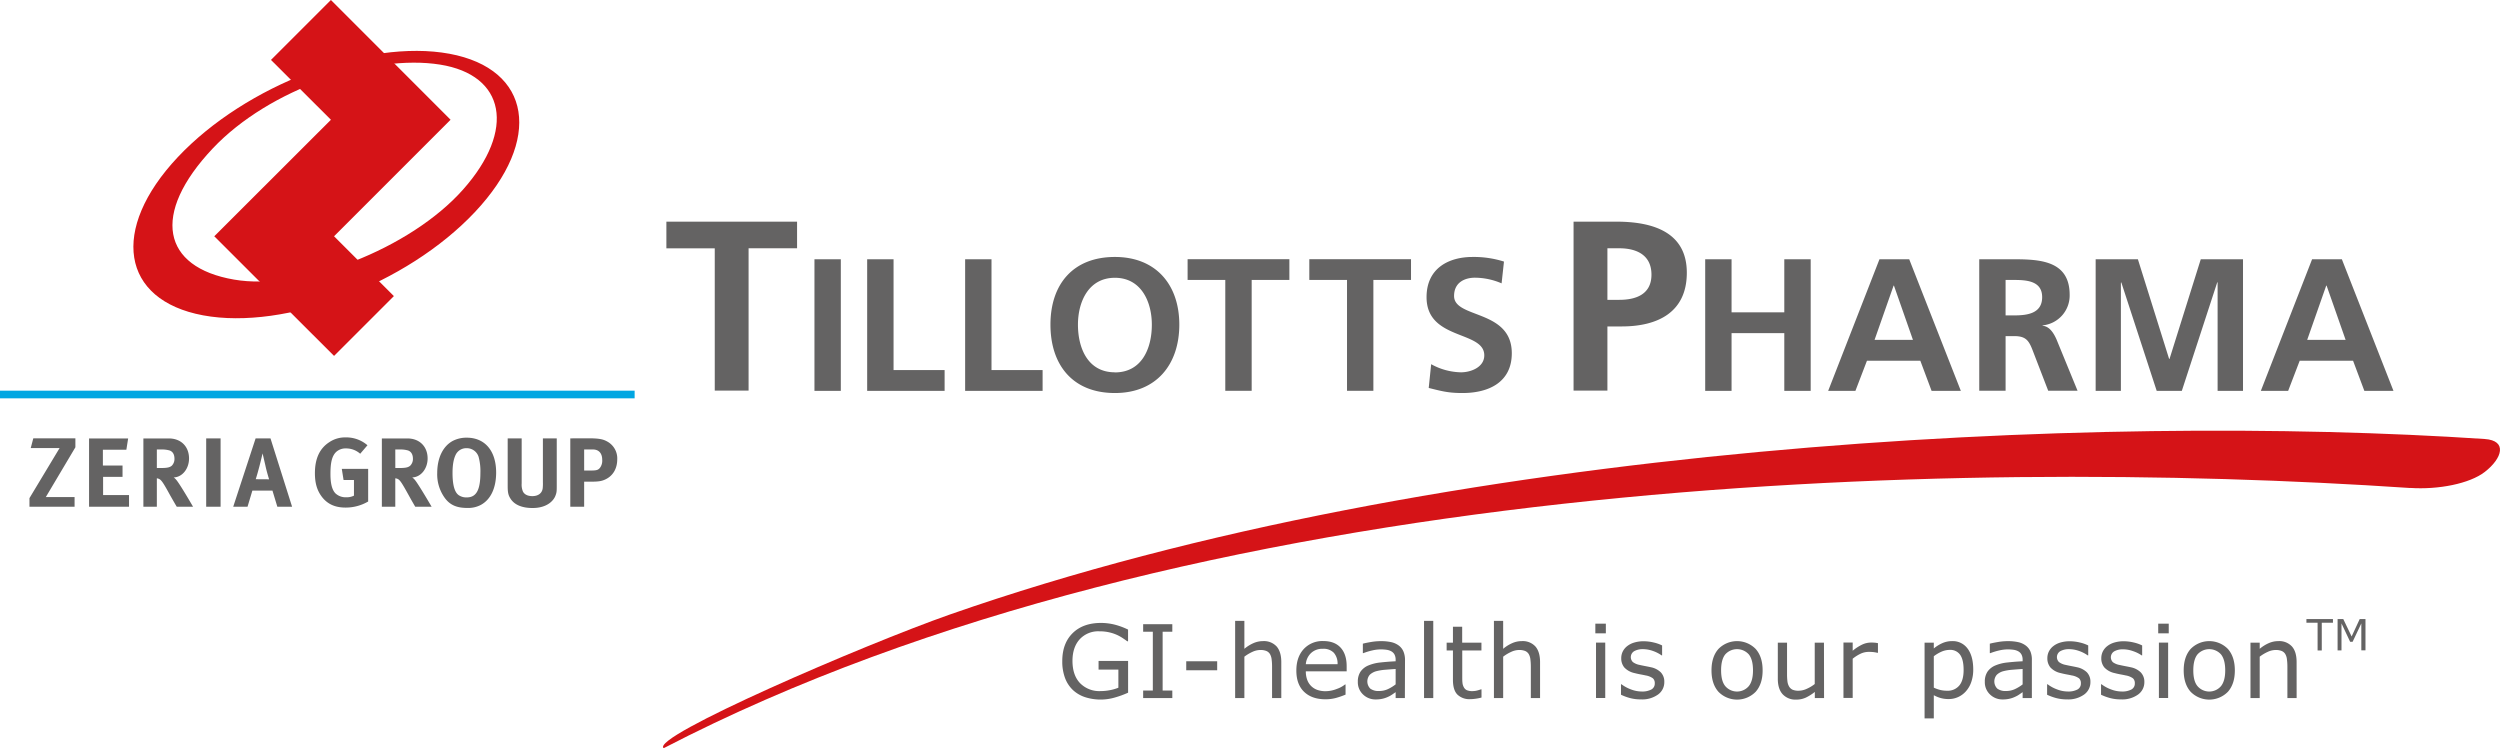
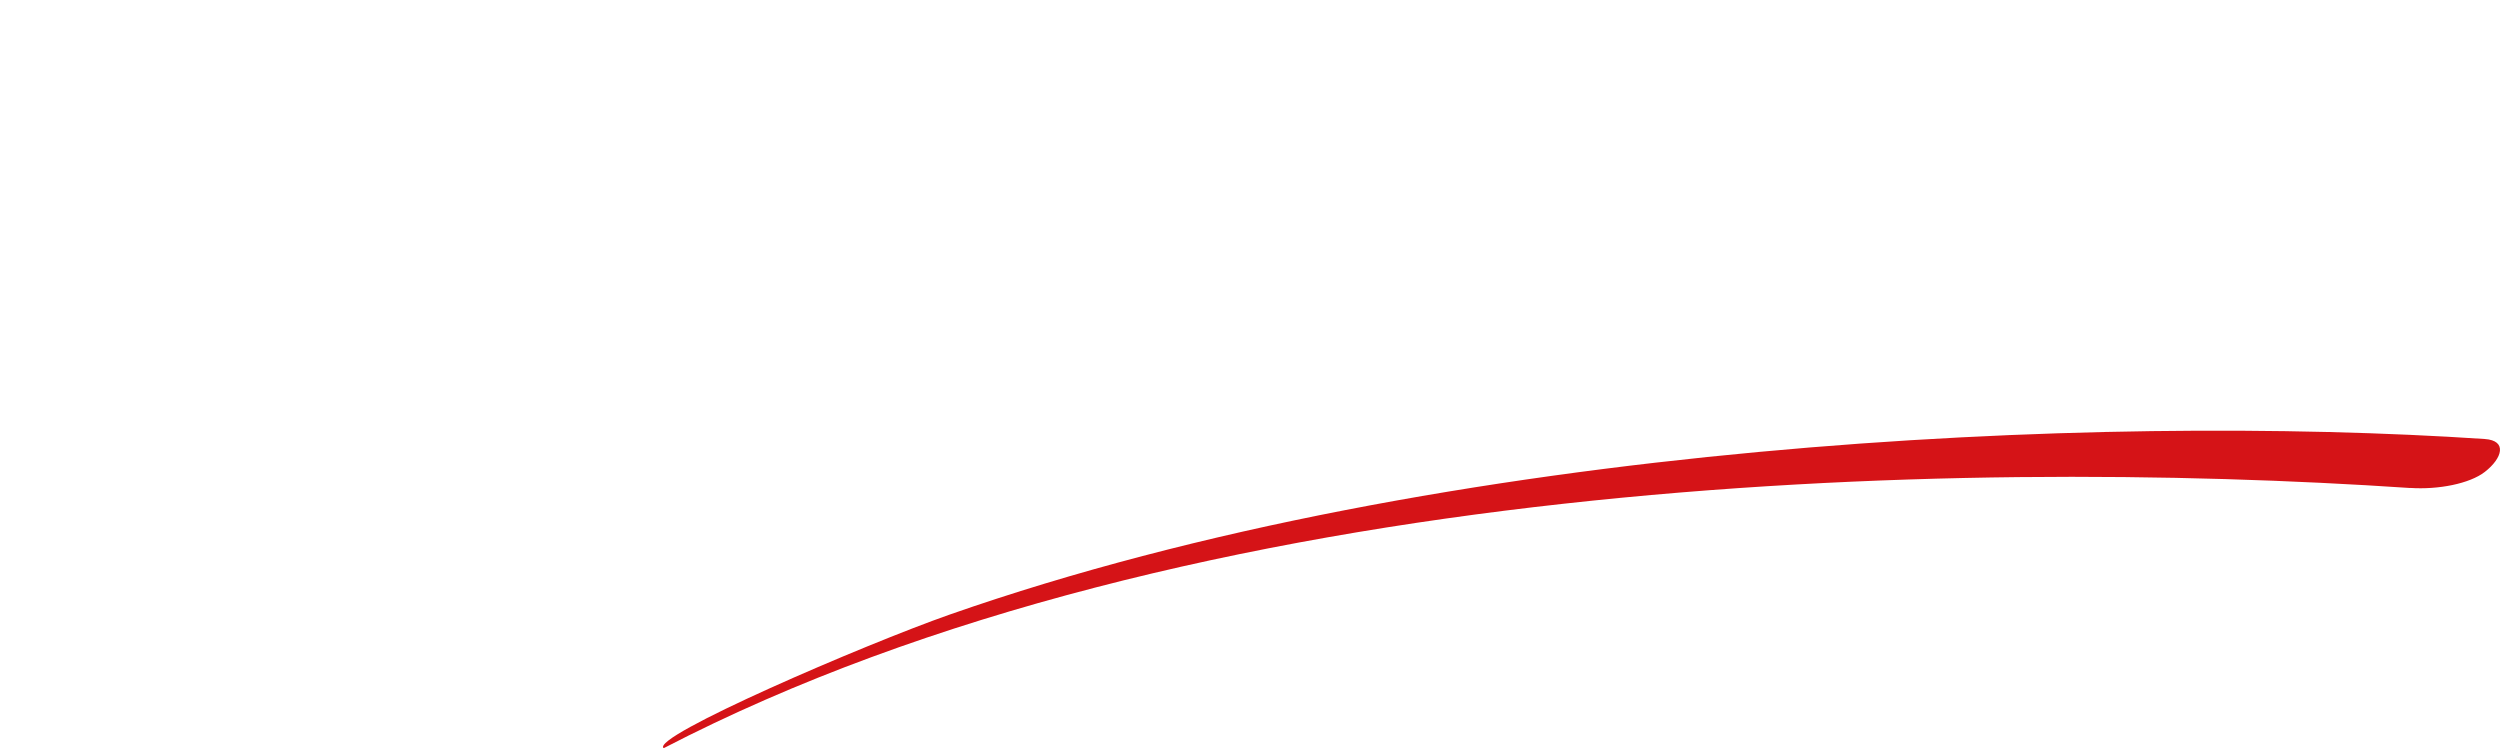
<svg xmlns="http://www.w3.org/2000/svg" viewBox="0 0 1082.75 324">
  <defs>
    <style>.cls-1{fill:#d51317}.cls-2{fill:#646363}</style>
  </defs>
  <g id="Calque_2" data-name="Calque 2">
    <g id="Calque_1-2" data-name="Calque 1">
      <path class="cls-1" d="M1043.89 211.32c12.12.82 25.73-1.83 32.3-6.95 7.61-5.92 9.84-13.58-.07-14.24-167.37-11.16-449.67.79-664.69 76-37.05 13-130 53.06-124 57.91 228.86-118.65 557.88-126.06 756.51-112.68" />
-       <path class="cls-2" d="M488.58 300a40.43 40.43 0 01-5.73 2.09 22 22 0 01-12.86-.14 14.18 14.18 0 01-5.3-3.09 13.84 13.84 0 01-3.42-5.21 20.38 20.38 0 01-1.2-7.32q0-7.67 4.48-12.1t12.3-4.44a25.16 25.16 0 015.57.65 30 30 0 016.14 2.23v5.05h-.39c-.44-.35-1.09-.8-1.93-1.36a18 18 0 00-2.5-1.39 17.65 17.65 0 00-3.36-1.11 18.91 18.91 0 00-4.26-.44 10.9 10.9 0 00-8.5 3.45q-3.12 3.45-3.13 9.33 0 6.21 3.27 9.66a11.66 11.66 0 008.89 3.45 21.24 21.24 0 004.12-.41 18.83 18.83 0 003.6-1.05V290h-8.58v-3.74h12.79zm19.15 2.33H495.1v-3.27h4.19v-25.45h-4.19v-3.27h12.63v3.27h-4.19v25.45h4.19zm19.43-12.05h-13.4v-3.89h13.4zm27.77 12.05h-4v-13.66a23.4 23.4 0 00-.19-3.11 5.78 5.78 0 00-.71-2.27 3.29 3.29 0 00-1.55-1.34 6.65 6.65 0 00-2.62-.44 8.34 8.34 0 00-3.46.82 18 18 0 00-3.46 2.08v17.92h-4V268.9h4V281a16.17 16.17 0 013.91-2.45 10.25 10.25 0 014.15-.88 7.45 7.45 0 015.93 2.34q2 2.34 2 6.74zm28.31-11.58h-17.69a10.32 10.32 0 00.67 3.86 7.18 7.18 0 004.48 4.24 10.65 10.65 0 003.38.51 13.35 13.35 0 004.93-1 11.81 11.81 0 003.54-1.93h.21v4.41a34.68 34.68 0 01-4.16 1.44 17.22 17.22 0 01-4.47.58c-4 0-7.09-1.08-9.33-3.24s-3.35-5.21-3.35-9.18 1.07-7 3.21-9.35a11 11 0 018.46-3.45c3.23 0 5.73.94 7.48 2.83s2.64 4.58 2.64 8.06zm-3.94-3.09a7.08 7.08 0 00-1.6-4.92 6.16 6.16 0 00-4.8-1.74 7 7 0 00-5.16 1.91 7.43 7.43 0 00-2.19 4.75zm29.15 14.67h-4v-2.56l-1.45 1a10.51 10.51 0 01-1.77 1 11.85 11.85 0 01-2.32.82 12.69 12.69 0 01-3.07.34 7.67 7.67 0 01-5.5-2.15 7.22 7.22 0 01-2.26-5.48 7.62 7.62 0 011.17-4.42 7.78 7.78 0 013.34-2.65 18.23 18.23 0 015.26-1.31q3.07-.35 6.6-.52v-.62a4.87 4.87 0 00-.48-2.28 3.56 3.56 0 00-1.39-1.41 5.81 5.81 0 00-2.06-.67 18.44 18.44 0 00-2.51-.17 17 17 0 00-3.55.42 27.76 27.76 0 00-4 1.21h-.21v-4.1c.78-.22 1.92-.45 3.41-.71a25.62 25.62 0 014.41-.39 20.37 20.37 0 014.41.42 8.71 8.71 0 013.26 1.43 6.32 6.32 0 012.06 2.56 9.44 9.44 0 01.71 3.88zm-4-5.91v-6.68c-1.23.07-2.68.18-4.35.32a22.18 22.18 0 00-4 .63 6.6 6.6 0 00-2.82 1.53 4.44 4.44 0 00.17 6 5.81 5.81 0 003.81 1.05 9 9 0 003.88-.83 17.4 17.4 0 003.29-2.02zm16.3 5.91h-4V268.9h4zm20.89-.22a20.49 20.49 0 01-2.48.5 16.92 16.92 0 01-2.4.19 7.43 7.43 0 01-5.58-2c-1.28-1.32-1.91-3.43-1.91-6.34v-12.73h-2.73v-3.4h2.73v-6.89h4v6.89h8.34v3.4h-8.31v10.93c0 1.26 0 2.25.09 3a4.91 4.91 0 00.6 2 2.87 2.87 0 001.3 1.26 6 6 0 002.53.4 8.11 8.11 0 002.06-.29c.71-.2 1.23-.36 1.55-.49h.21zm25.36.22h-4v-13.66a23.4 23.4 0 00-.19-3.11 5.62 5.62 0 00-.71-2.27 3.31 3.31 0 00-1.54-1.34 6.74 6.74 0 00-2.63-.44 8.27 8.27 0 00-3.45.82 17.37 17.37 0 00-3.46 2.08v17.92h-4V268.9h4V281a16 16 0 013.91-2.45 10.17 10.17 0 014.14-.88A7.45 7.45 0 01665 280q2 2.34 2 6.74zm28.49-28.02h-4.55v-4.19h4.55zm-.26 28h-4v-24h4zm25.58-6.9a6.53 6.53 0 01-2.72 5.39 11.79 11.79 0 01-7.42 2.11 17.87 17.87 0 01-4.89-.63 22.55 22.55 0 01-3.73-1.39v-4.53h.22a15.93 15.93 0 004.25 2.28 13.07 13.07 0 004.49.85 8.36 8.36 0 004.17-.86 2.88 2.88 0 001.5-2.7 2.75 2.75 0 00-.81-2.15 7.43 7.43 0 00-3.14-1.25c-.57-.13-1.32-.28-2.24-.45s-1.77-.36-2.53-.56a8.43 8.43 0 01-4.48-2.46 6.1 6.1 0 01-1.32-4 6.54 6.54 0 01.61-2.8 6.83 6.83 0 011.86-2.34 9 9 0 013.06-1.6 13.84 13.84 0 014.16-.59 18.74 18.74 0 014.35.53 16.29 16.29 0 013.66 1.28v4.31h-.21a15 15 0 00-3.76-1.92 13 13 0 00-4.34-.78 7.55 7.55 0 00-3.74.85 3 3 0 00-.6 4.75 7 7 0 002.92 1.23c.74.17 1.58.34 2.5.52s1.7.33 2.31.47a8.55 8.55 0 014.34 2.21 5.81 5.81 0 011.53 4.23zm42.58-5.07q0 5.87-3 9.26a11.28 11.28 0 01-16.14 0q-3-3.39-3-9.26t3-9.27a11.28 11.28 0 0116.14 0q3.01 3.4 3 9.27zm-4.17 0q0-4.66-1.82-6.93a6.86 6.86 0 00-10.18 0q-1.82 2.26-1.81 6.93t1.82 6.84a6.7 6.7 0 0010.15 0q1.85-2.28 1.84-6.84zM790 302.33h-4v-2.66a20.36 20.36 0 01-3.91 2.47 9.82 9.82 0 01-4.13.86 7.54 7.54 0 01-5.88-2.31q-2.12-2.31-2.11-6.78v-15.58h4V292a25.1 25.1 0 00.17 3.12 5.86 5.86 0 00.73 2.23 3.48 3.48 0 001.51 1.37 6.49 6.49 0 002.68.43 8.5 8.5 0 003.43-.82 15.74 15.74 0 003.47-2.08v-17.92h4zm23.34-19.59h-.22a14.4 14.4 0 00-1.75-.32 19.15 19.15 0 00-2-.09 8.32 8.32 0 00-3.61.82 17.43 17.43 0 00-3.36 2.14v17h-4v-24h4v3.55a19.54 19.54 0 014.25-2.74 9.18 9.18 0 013.75-.81 13.44 13.44 0 011.52.06c.32 0 .79.1 1.42.2zm41.27 7.26a16.17 16.17 0 01-.84 5.34 11.57 11.57 0 01-2.36 4.09 10 10 0 01-3.34 2.46 9.76 9.76 0 01-4.07.87 12.7 12.7 0 01-3.39-.41 14.09 14.09 0 01-3.08-1.26v10.05h-4v-32.81h4v2.52a15.59 15.59 0 013.62-2.27 10.23 10.23 0 014.29-.91 7.91 7.91 0 016.75 3.27c1.62 2.19 2.42 5.22 2.42 9.06zm-4.17.11c0-2.89-.49-5.06-1.48-6.49a5.16 5.16 0 00-4.55-2.15 8.94 8.94 0 00-3.51.75 16.33 16.33 0 00-3.37 2v13.6a15.29 15.29 0 003 1.05 12.45 12.45 0 002.8.28 6.45 6.45 0 005.26-2.28q1.85-2.24 1.85-6.72zM880 302.33h-4v-2.56l-1.45 1a10.19 10.19 0 01-1.78 1 11.62 11.62 0 01-2.32.82 12.57 12.57 0 01-3.07.34 7.7 7.7 0 01-5.5-2.15 7.25 7.25 0 01-2.25-5.48 7.62 7.62 0 011.17-4.42 7.78 7.78 0 013.34-2.65 18.15 18.15 0 015.26-1.31q3.07-.35 6.6-.52v-.62a4.75 4.75 0 00-.49-2.28 3.47 3.47 0 00-1.38-1.41 5.87 5.87 0 00-2.07-.67 18.44 18.44 0 00-2.51-.17 17 17 0 00-3.54.42 27.4 27.4 0 00-4 1.21h-.22v-4.1c.79-.22 1.93-.45 3.42-.71a25.59 25.59 0 014.4-.39 20.54 20.54 0 014.42.42 8.59 8.59 0 013.25 1.43 6.42 6.42 0 012.07 2.56A9.45 9.45 0 01880 286zm-4-5.91v-6.68c-1.24.07-2.69.18-4.35.32a22.47 22.47 0 00-4 .63 6.5 6.5 0 00-2.81 1.53 4.41 4.41 0 00.17 6 5.8 5.8 0 003.8 1.05 9 9 0 003.89-.83 18.07 18.07 0 003.3-2.02zm29.36-1.01a6.53 6.53 0 01-2.72 5.39 11.79 11.79 0 01-7.42 2.11 17.87 17.87 0 01-4.89-.63 22.55 22.55 0 01-3.73-1.39v-4.53h.22a15.93 15.93 0 004.25 2.28 13.07 13.07 0 004.49.85 8.39 8.39 0 004.17-.86 2.88 2.88 0 001.5-2.7 2.75 2.75 0 00-.81-2.15 7.43 7.43 0 00-3.14-1.25q-.85-.19-2.25-.45c-.92-.17-1.76-.36-2.52-.56a8.39 8.39 0 01-4.48-2.46 6.1 6.1 0 01-1.32-4 6.54 6.54 0 01.61-2.8 6.83 6.83 0 011.86-2.34 9 9 0 013.06-1.6 13.8 13.8 0 014.16-.59 18.74 18.74 0 014.35.53 16.29 16.29 0 013.66 1.28v4.31h-.21a15 15 0 00-3.76-1.92 13.06 13.06 0 00-4.34-.78 7.55 7.55 0 00-3.74.85 3 3 0 00-.6 4.75 7 7 0 002.92 1.23c.74.17 1.58.34 2.5.52s1.7.33 2.31.47a8.6 8.6 0 014.34 2.21 5.81 5.81 0 011.53 4.23zm23.36 0a6.53 6.53 0 01-2.72 5.39 11.77 11.77 0 01-7.42 2.11 17.87 17.87 0 01-4.89-.63 22.89 22.89 0 01-3.73-1.39v-4.53h.22a15.93 15.93 0 004.25 2.28 13.07 13.07 0 004.49.85 8.36 8.36 0 004.17-.86 2.88 2.88 0 001.5-2.7 2.75 2.75 0 00-.81-2.15 7.43 7.43 0 00-3.14-1.25c-.57-.13-1.32-.28-2.24-.45s-1.77-.36-2.53-.56a8.43 8.43 0 01-4.48-2.46 6.1 6.1 0 01-1.32-4 6.69 6.69 0 01.61-2.8 6.83 6.83 0 011.86-2.34 9 9 0 013.06-1.6 13.84 13.84 0 014.16-.59 18.74 18.74 0 014.35.53 16.29 16.29 0 013.66 1.28v4.31h-.21a15 15 0 00-3.76-1.85 13 13 0 00-4.34-.78 7.55 7.55 0 00-3.74.85 3 3 0 00-.6 4.75A7 7 0 00918 288c.75.17 1.58.34 2.5.52s1.7.33 2.31.47a8.55 8.55 0 014.34 2.21 5.81 5.81 0 011.57 4.21zm10.56-21.1h-4.56v-4.19h4.56zm-.26 28h-4v-24h4zm28.89-11.97q0 5.87-3 9.26a11.29 11.29 0 01-16.15 0q-3-3.39-3-9.26t3-9.27a11.29 11.29 0 0116.15 0q2.99 3.4 3 9.27zm-4.17 0q0-4.66-1.83-6.93a6.85 6.85 0 00-10.17 0q-1.82 2.26-1.82 6.93t1.83 6.84a6.7 6.7 0 0010.15 0q1.85-2.28 1.84-6.84zm30.93 11.99h-4v-13.66a23.34 23.34 0 00-.2-3.11 5.62 5.62 0 00-.71-2.27 3.26 3.26 0 00-1.54-1.34 6.72 6.72 0 00-2.62-.44 8.27 8.27 0 00-3.46.82 17.37 17.37 0 00-3.46 2.08v17.92h-4v-24h4V281a16 16 0 013.91-2.45 10.2 10.2 0 014.14-.88 7.43 7.43 0 015.93 2.34c1.36 1.56 2 3.81 2 6.74zm15.73-32.62h-4.84v12h-1.81v-12h-4.84v-1.6h11.49zm14.09 11.96h-1.8V270l-3.77 7.95h-1.08l-3.74-7.95v11.68h-1.69v-13.57h2.46l3.62 7.55 3.5-7.55h2.5zM32.3 219.48H12.76v-3.74l13.05-21.68h-12.5l1.11-4.21h18.23v3.87l-12.81 21.56H32.3zm23.2-29.59l-.77 4.88H44.56v6.85h8.51v4.9h-8.42v7.88h11.23v5.08H38.57v-29.59zm12.43 4.78h2.12a11.74 11.74 0 013.37.42c1.44.48 2.14 1.78 2.14 3.6a4.11 4.11 0 01-1.15 3c-.81.71-1.93 1-4.48 1h-2zm-5.83-4.78v29.59h5.83v-12.33a3.43 3.43 0 01.92.26c1.08.46 2 1.91 4.9 7.21 1.2 2.1 1.65 2.91 2.81 4.86h7.06s-5.42-9.37-7.15-11.5a6.23 6.23 0 00-1.24-1.21c3.68-.08 6.64-3.73 6.64-8.2 0-5.18-3.48-8.68-8.76-8.68zm109.1 4.78h2.14a11.56 11.56 0 013.36.42c1.4.48 2.14 1.78 2.14 3.6a4.09 4.09 0 01-1.18 3c-.8.71-1.91 1-4.45 1h-2zm-5.82-4.78v29.59h5.82v-12.33a3.55 3.55 0 011 .26c1.06.46 1.95 1.91 4.88 7.21 1.16 2.1 1.63 2.91 2.77 4.86h7.09s-5.45-9.37-7.15-11.5a6.38 6.38 0 00-1.26-1.21c3.69-.08 6.67-3.73 6.67-8.2 0-5.18-3.51-8.68-8.76-8.68zm-69.84-.03v29.62H89.3v-29.62zm15.22 17.69c.62-1.94 1-3.36 1.56-5.47s1.41-5.71 1.41-5.71l1.21 5.22c.61 2.87 1.61 6 1.61 6zm-.05-17.69L101 219.48h6.2l2.1-7h8.7l2.12 7h6.39l-9.36-29.62zm45.29 6.66a9.17 9.17 0 00-6.14-2.31 6 6 0 00-4.25 1.51c-2 1.9-2.49 5.12-2.49 9.55 0 4.21.7 6.93 2.2 8.44a6.43 6.43 0 004.62 1.66 6.93 6.93 0 003.36-.71v-6.77h-4.5l-.77-4.83h11.42v14.14a19.16 19.16 0 01-9.81 2.63c-4.41 0-7.7-1.44-10.12-4.51-2.14-2.75-3.13-5.94-3.13-10.36 0-6.27 2-10.7 6.21-13.44a12.2 12.2 0 017.18-2.08 14 14 0 019.37 3.4zm46.07-2.41a5.37 5.37 0 015.21 3.74 23.51 23.51 0 01.78 6.9c0 7.52-1.79 10.68-5.91 10.68a5.82 5.82 0 01-3.52-1c-1.78-1.28-2.64-4.49-2.64-9.57 0-3.6.48-6.23 1.49-8.14a5.09 5.09 0 014.59-2.61zm.08-4.55a12.8 12.8 0 00-6.1 1.42c-4.25 2.32-6.69 7.42-6.69 13.87a17.42 17.42 0 003.42 11c2.24 2.93 5.13 4.14 9.58 4.14a11.65 11.65 0 005.94-1.34c4.29-2.36 6.58-7.38 6.58-14 0-9.4-4.88-15.09-12.73-15.09zm23.79.3v19.49a7.67 7.67 0 00.54 3.52c.66 1.3 2.08 2 4.07 2 2.59 0 4.24-1.29 4.5-3.42a20.68 20.68 0 00.08-2.67v-18.92h6v19.95c0 2.79 0 3.34-.47 4.62-.76 2.35-3.68 5.59-10 5.59-4.55 0-7.85-1.38-9.52-4-1-1.52-1.26-2.72-1.26-5.56v-20.6zm27.06 4.81h3.82c2.53 0 4 1.66 4 4.44a5.18 5.18 0 01-.72 3.12c-.8 1.26-1.54 1.55-4 1.55H253zm-6-4.81v29.62h6v-10.87h3.31c3.28 0 4.56-.35 5.93-1 3.25-1.54 5.09-4.68 5.09-8.67a8.32 8.32 0 00-4.24-7.66c-1.66-.94-3.2-1.45-8.23-1.45z" />
-       <path class="cls-1" d="M194.65 23.28C159.13 16.72 106.44 36.76 77 68.06S52.46 130 88 136.58s88.22-13.44 117.66-44.71 24.54-61.99-11.01-68.59zm5.91 58.81c-22.87 25.79-70.19 44.06-99.21 39-31.06-5.35-36.11-28.3-9.21-56.8 24.55-26 69.41-40.95 98.46-36.31 28.18 4.49 32.95 28.22 9.96 54.11z" />
-       <path class="cls-1" d="M144.68 102.33l50.46-50.46L143.32 0l-25.96 25.95 25.96 25.92-50.52 50.46 51.88 51.81 25.91-25.9-25.91-25.91z" />
-       <path fill="#00a6e2" d="M0 169.2h274.86v3.31H0z" />
-       <path class="cls-2" d="M309.56 107.56h-20.95V96h56.6v11.53h-21v61.63h-14.65zm43.18 4.72h11.42v57h-11.42zm22.83 0H387v48h22.11v9h-33.54zm42.43 0h11.42v48h22.13v9H418zm64.86-.99c17.86 0 27.9 12.1 27.9 29.3s-9.88 29.63-27.9 29.63c-18.27 0-27.91-12.15-27.91-29.63s9.8-29.3 27.91-29.3zm0 50c11.66 0 16-10.38 16-20.66 0-10-4.65-20.32-16-20.32s-16 10.29-16 20.32c.01 10.24 4.33 20.62 16 20.62zm47.81-40.04h-16.32v-9h44.08v9H542.1v48h-11.43zm52.72 0h-16.33v-9h44.05v9h-16.3v48h-11.42zm66.95 1.47a29.56 29.56 0 00-11.58-2.45c-3.91 0-9 1.72-9 7.93 0 9.87 25 5.7 25 24.8 0 12.47-9.87 17.22-21.36 17.22-6.21 0-9-.81-14.62-2.2l1.06-10.29a27.53 27.53 0 0012.9 3.52c4.31 0 10.1-2.21 10.1-7.35 0-10.85-25-6.37-25-25.2 0-12.75 9.88-17.41 19.91-17.41a43.16 43.16 0 0113.62 2zM681.51 96h18.54c15.92 0 30.51 4.59 30.51 22.11 0 17.08-12.49 23.27-28.2 23.27h-6.19v27.78h-14.66zm14.66 33.86h5.14c7.32 0 13.94-2.43 13.94-10.91s-6.41-11.42-13.94-11.42h-5.14zm42.35-17.58h11.42v23h22.84v-23h11.43v57h-11.43v-25h-22.84v25h-11.42zm75.48 0h12.88l22.36 57h-12.67l-4.88-13.05h-23.11l-5 13.05h-11.8zm6.27 11.42h-.15l-8.25 23.51h16.63zm36.94-11.42h12.32c12.25 0 26.84-.4 26.84 15.43a13 13 0 01-11.72 13.21v.17c3.08.25 4.87 3.35 6 5.86l9.14 22.29h-12.71l-6.85-17.78c-1.65-4.25-3.12-5.89-7.93-5.89h-3.68v23.67h-11.41zm11.41 24.32h3.77c5.62 0 12.07-.82 12.07-7.9 0-6.87-6.38-7.45-12.07-7.45h-3.77zm39.01-24.32h18.29l13.53 43.18h.17l13.54-43.18h18.29v57h-11v-47h-.16l-15.34 47h-10.88l-15.34-47-.17.18v46.83h-10.93zm93.74 0h12.89l22.35 57H1024l-4.89-13.05H996l-5 13.05h-11.83zm6.28 11.42h-.16l-8.25 23.51h16.65z" />
    </g>
  </g>
</svg>